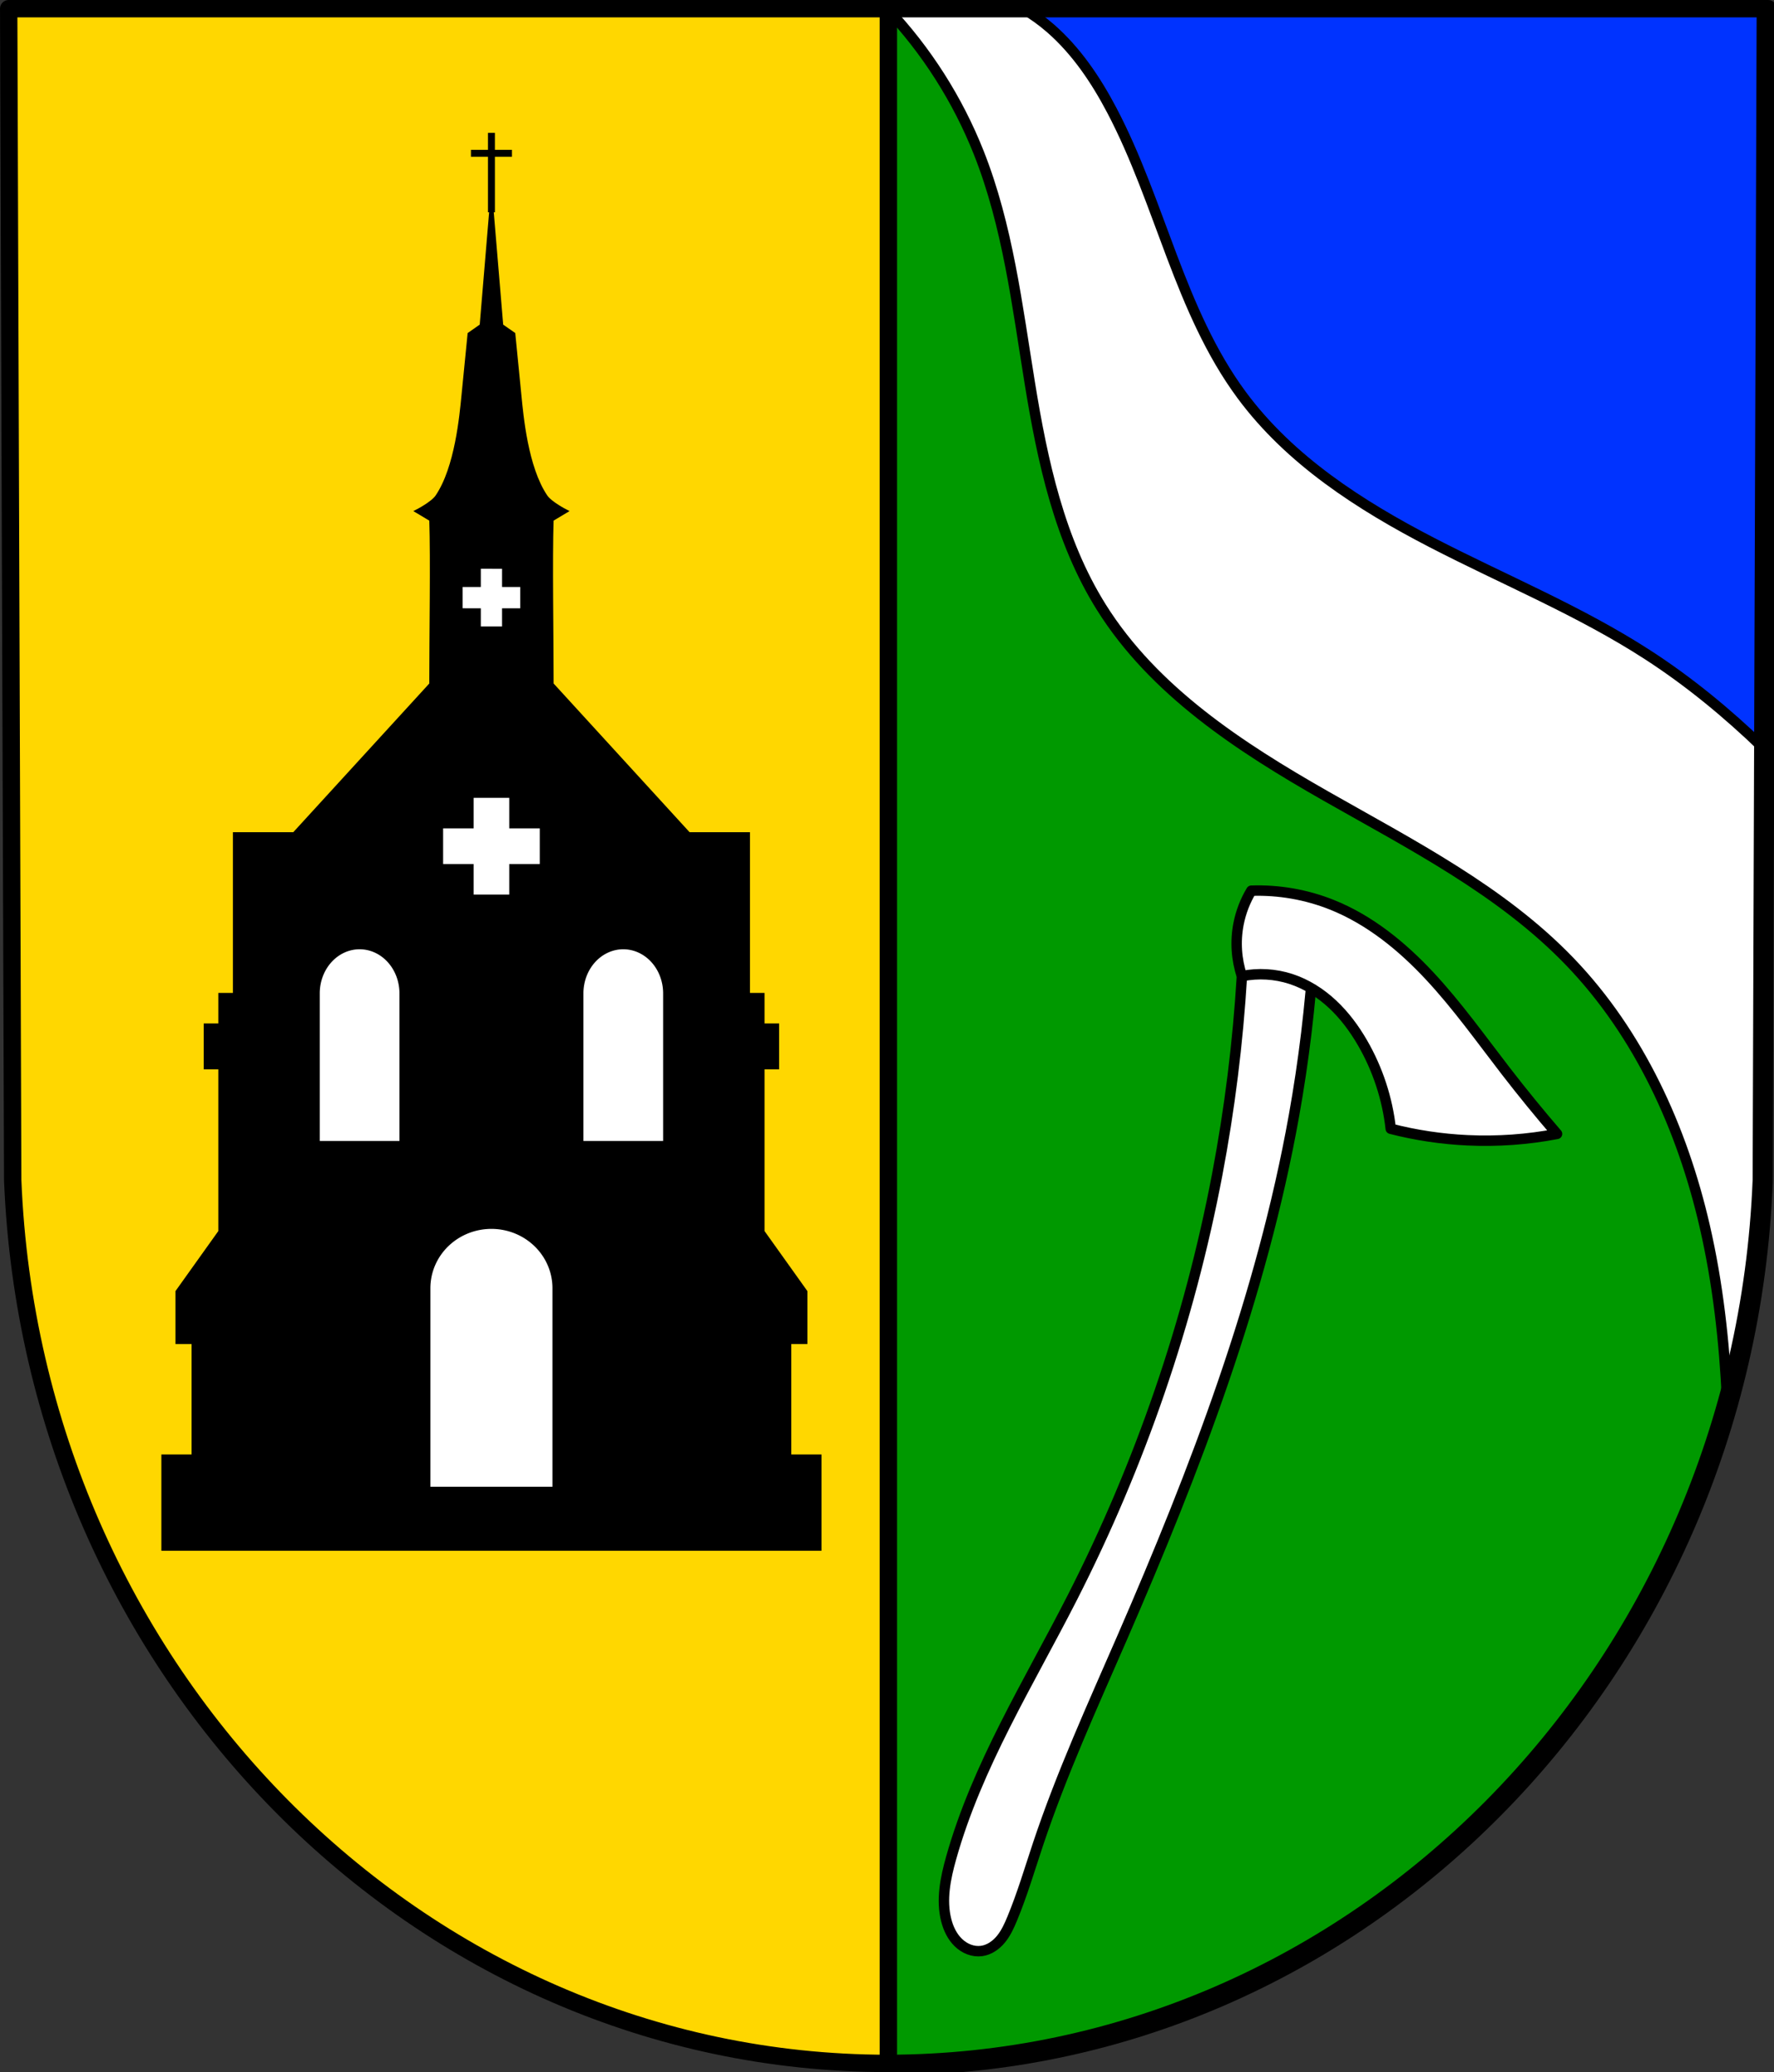
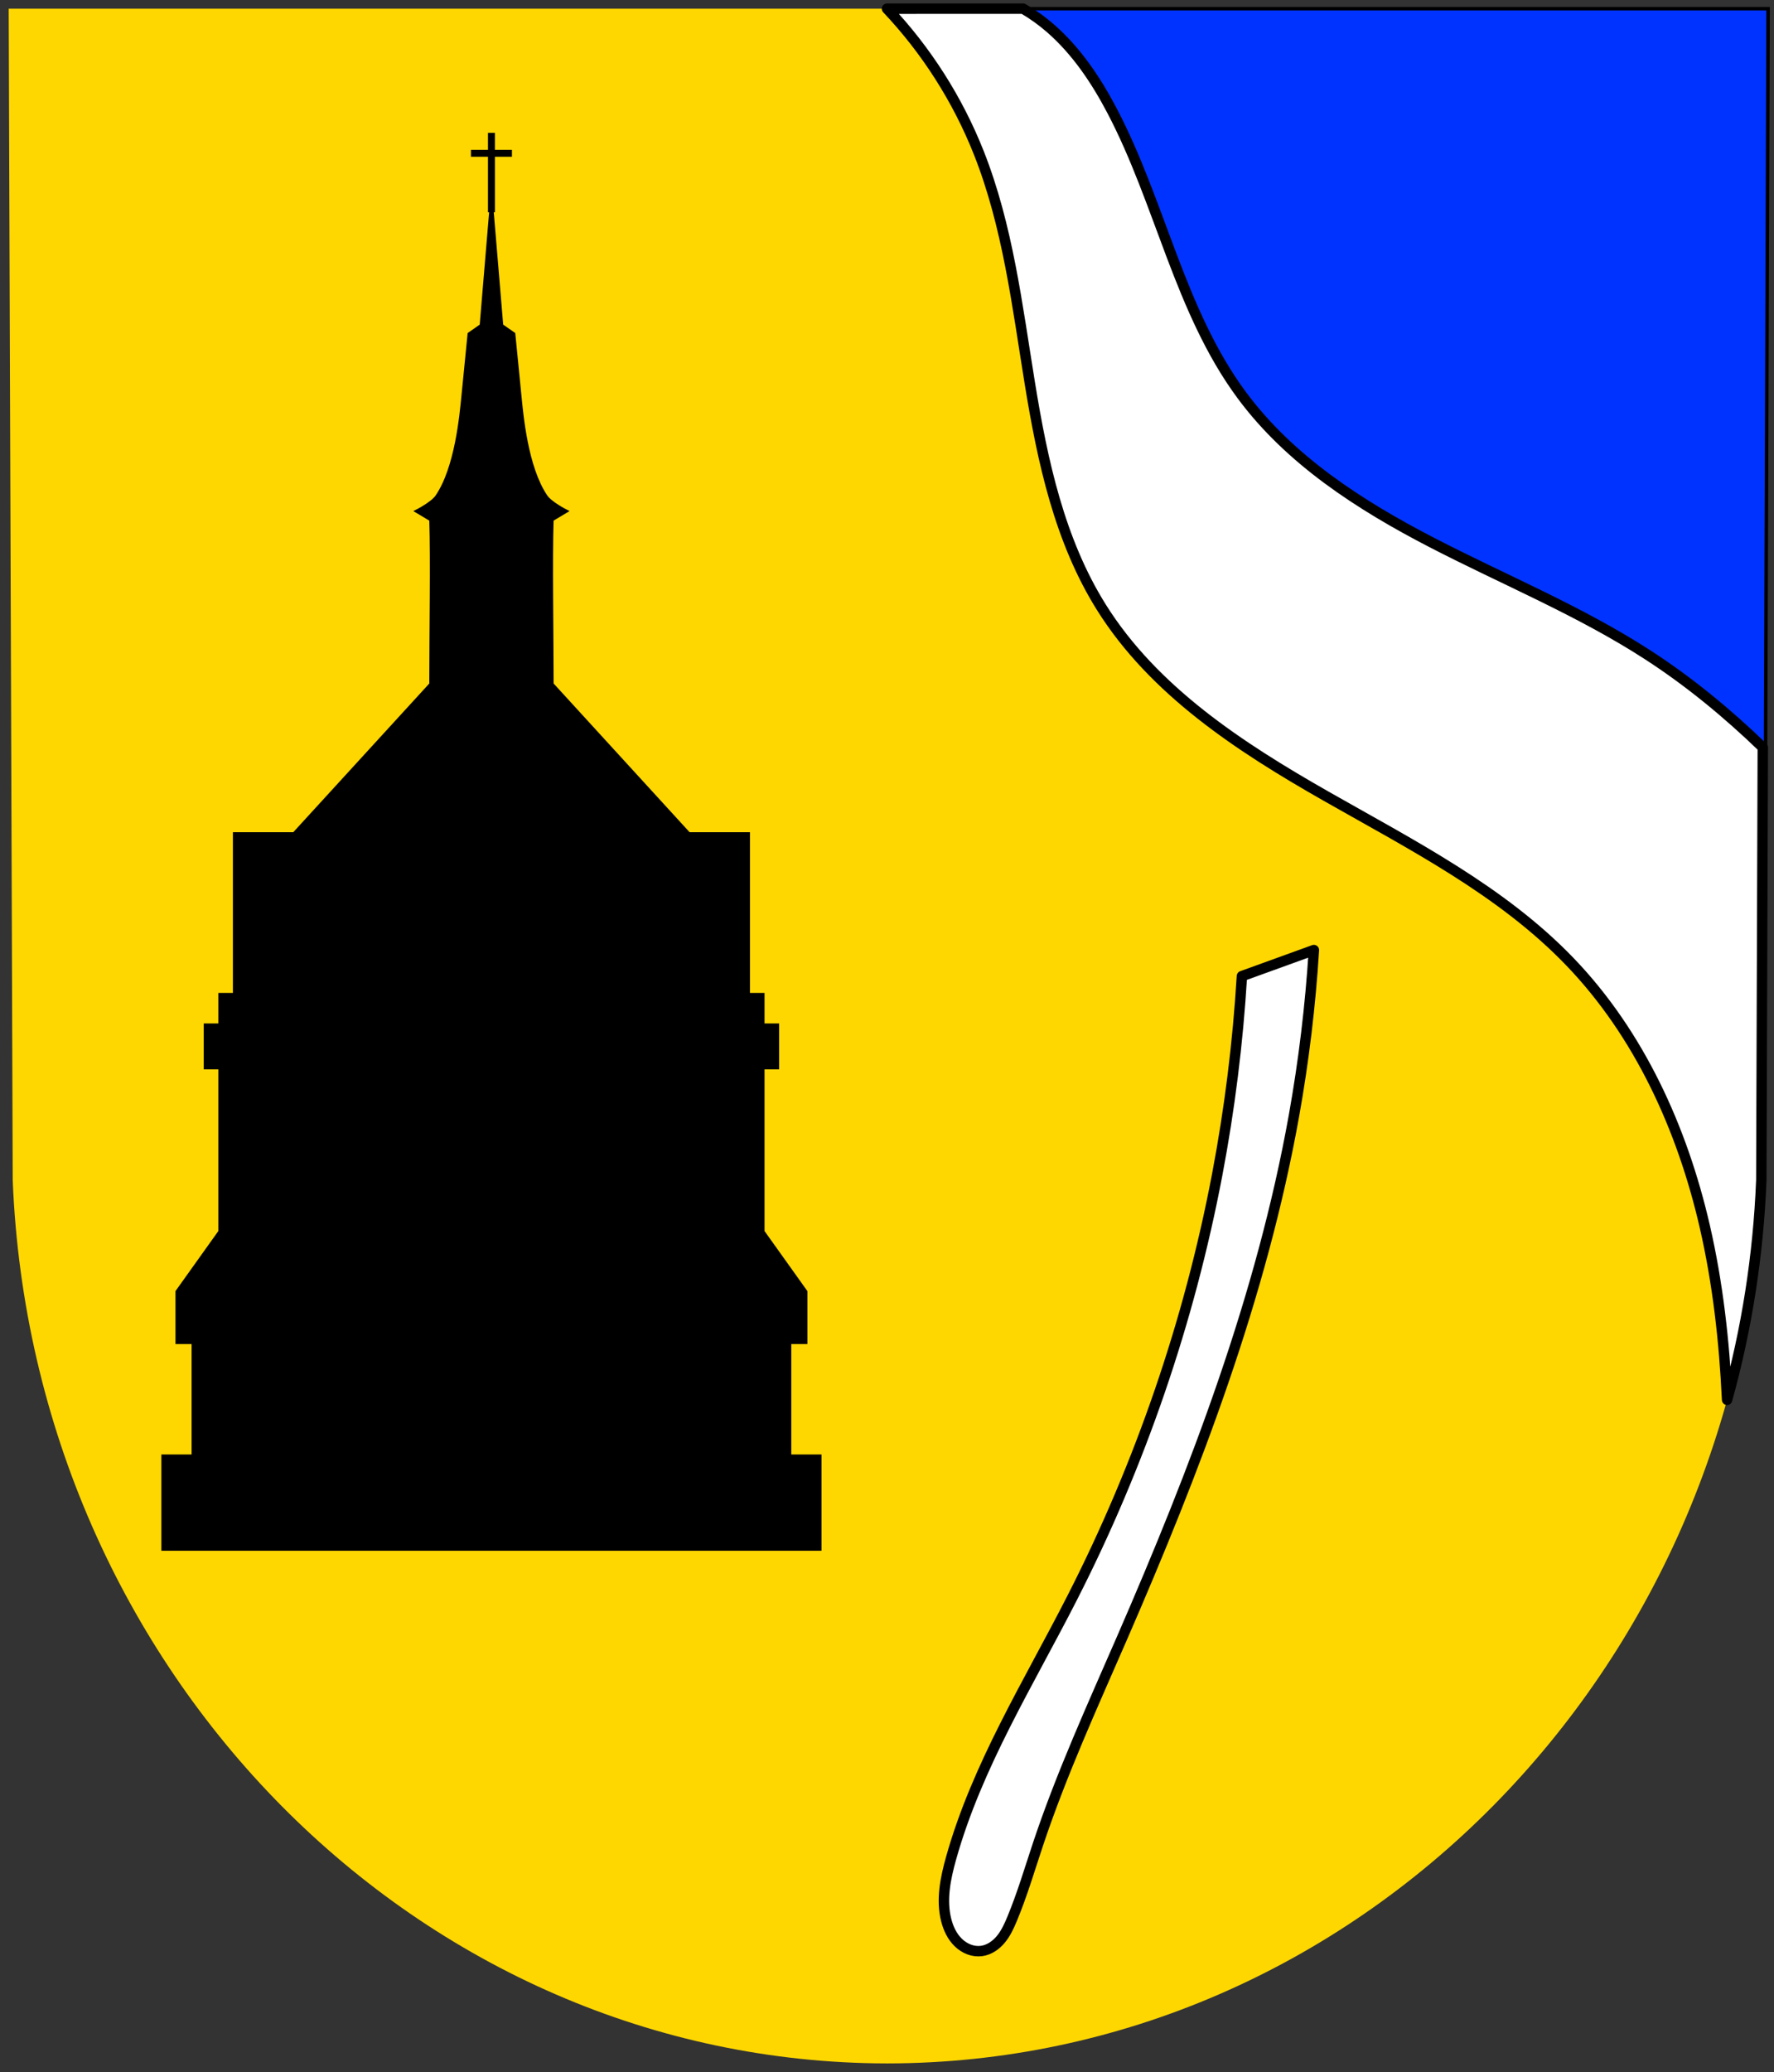
<svg xmlns="http://www.w3.org/2000/svg" xmlns:ns1="http://www.inkscape.org/namespaces/inkscape" xmlns:ns2="http://sodipodi.sourceforge.net/DTD/sodipodi-0.dtd" width="135.244mm" height="157.864mm" viewBox="0 0 135.244 157.864" version="1.1" id="svg3322" ns1:version="0.92.5 (2060ec1f9f, 2020-04-08)" ns2:docname="DEU Oberrod COA.svg">
  <rect x="0" y="0" width="135.244" height="157.864" fill="#333333" stroke="none" />
  <defs id="defs3316">
    <ns1:path-effect effect="spiro" id="path-effect4046" is_visible="true" />
    <ns1:path-effect effect="spiro" id="path-effect4042" is_visible="true" />
    <ns1:path-effect effect="spiro" id="path-effect4022" is_visible="true" />
    <ns1:path-effect effect="spiro" id="path-effect3963" is_visible="true" />
    <ns1:path-effect effect="spiro" id="path-effect3959" is_visible="true" />
    <ns1:path-effect effect="spiro" id="path-effect4042-4" is_visible="true" />
    <ns1:path-effect effect="spiro" id="path-effect4046-1" is_visible="true" />
  </defs>
  <ns2:namedview id="base" pagecolor="#ffffff" bordercolor="#666666" borderopacity="1.0" ns1:pageopacity="0.0" ns1:pageshadow="2" ns1:zoom="1.3290858" ns1:cx="255.5791" ns1:cy="298.32534" ns1:document-units="mm" ns1:current-layer="layer1" showgrid="false" ns1:window-width="1920" ns1:window-height="1046" ns1:window-x="-11" ns1:window-y="-11" ns1:window-maximized="1" ns1:snap-nodes="true" fit-margin-top="0" fit-margin-left="0" fit-margin-right="0" fit-margin-bottom="0" ns1:snap-midpoints="true" ns1:snap-smooth-nodes="true" />
  <g ns1:label="Ebene 1" ns1:groupmode="layer" id="layer1" transform="translate(-54.158,-88.358)">
    <path style="fill:#ffd700;fill-opacity:1;fill-rule:evenodd;stroke:none;stroke-width:1.323;stroke-linecap:round;stroke-linejoin:round;stroke-miterlimit:4;stroke-dasharray:none;stroke-opacity:1" ns1:connector-curvature="0" d="m 188.741,89.02 -0.306,89.247 c -1.491,37.541 -30.94,67.273 -66.654,67.294 -35.682,-0.046 -65.143,-29.789 -66.654,-67.294 l -0.306,-89.247 h 66.959 z" id="path10563-0-6-2-1-1" ns2:nodetypes="ccccccc" />
-     <path style="opacity:1;fill:#009900;fill-opacity:1;fill-rule:evenodd;stroke:#000000;stroke-width:5;stroke-linecap:round;stroke-linejoin:round;stroke-miterlimit:4;stroke-dasharray:none;stroke-opacity:1;paint-order:markers fill stroke" d="M 255.572 2.5 L 255.572 594.15 C 255.574 594.15 255.576 594.15 255.578 594.15 C 390.561 594.071 501.867 481.698 507.5 339.811 L 508.658 2.5 L 255.572 2.5 z " transform="matrix(0.265,0,0,0.265,54.158,88.358)" id="rect3939" />
    <path style="fill:#0033ff;stroke:#000000;stroke-width:1px;stroke-linecap:butt;stroke-linejoin:miter;stroke-opacity:1;fill-opacity:1" d="M 276.402 2.5 C 277.146 3.724 277.925 4.924 278.758 6.074 C 283.173 12.172 288.617 17.45 293.297 23.348 C 303.067 35.661 309.291 50.403 314.264 65.314 C 319.236 80.226 323.082 95.52 328.74 110.186 C 338.557 135.628 353.9 159.024 373.932 177.527 C 399.269 200.931 431.058 215.833 460.77 233.352 C 470.869 239.306 480.872 245.643 491.939 249.512 C 497.027 251.29 502.41 252.497 507.799 252.865 L 508.658 2.5 L 276.402 2.5 z " transform="matrix(0.265,0,0,0.265,54.158,88.358)" id="path4020" />
    <path ns1:connector-curvature="0" style="fill:#ffffff;stroke:#000000;stroke-width:0.794;stroke-linecap:round;stroke-linejoin:round;stroke-miterlimit:4;stroke-dasharray:none;stroke-opacity:1" d="m 121.779,89.02 c 2.995,3.165 5.381,6.905 6.99,10.955 2.22,5.59 2.934,11.64 3.9,17.577 0.966,5.937 2.259,11.975 5.453,17.071 3.996,6.376 10.559,10.651 17.099,14.374 6.539,3.724 13.394,7.201 18.613,12.622 5.298,5.503 8.574,12.72 10.288,20.164 1,4.34 1.494,8.769 1.704,13.221 1.482,-5.34 2.379,-10.946 2.609,-16.739 l 0.113,-32.966 c -2.714,-2.616 -5.623,-5.014 -8.789,-7.061 -5.186,-3.353 -10.942,-5.704 -16.428,-8.54 -5.486,-2.836 -10.842,-6.281 -14.514,-11.246 -4.736,-6.404 -6.185,-14.631 -9.893,-21.681 -1.22,-2.32 -2.71,-4.538 -4.686,-6.26 -0.643,-0.56 -1.343,-1.064 -2.083,-1.493 z" id="path3957-6" />
-     <path style="fill:none;fill-rule:evenodd;stroke:#000000;stroke-width:1.323;stroke-linecap:round;stroke-linejoin:round;stroke-miterlimit:4;stroke-dasharray:none;stroke-opacity:1" ns1:connector-curvature="0" d="M 188.741,89.02 188.434,178.267 c -1.491,37.541 -30.94,67.273 -66.654,67.294 -35.682,-0.046 -65.143,-29.789 -66.654,-67.294 l -0.306,-89.247 h 66.959 z" id="path10563-0-6-2-1" ns2:nodetypes="ccccccc" />
    <path style="fill:#ffffff;stroke:#000000;stroke-width:0.794;stroke-linecap:round;stroke-linejoin:round;stroke-miterlimit:4;stroke-dasharray:none;stroke-opacity:1" d="m 4.293,162.725 c -0.305,5.077 -0.935,10.134 -1.885,15.13 -2.127,11.187 -5.867,22.063 -11.04,32.207 -3.323,6.515 -7.265,12.808 -9.243,19.848 -0.435,1.548 -0.771,3.194 -0.371,4.751 0.162,0.629 0.451,1.239 0.917,1.691 0.233,0.226 0.509,0.41 0.812,0.525 0.303,0.115 0.635,0.161 0.957,0.119 0.587,-0.077 1.107,-0.443 1.483,-0.901 0.376,-0.458 0.625,-1.005 0.852,-1.552 0.775,-1.865 1.345,-3.807 1.985,-5.722 1.79,-5.35 4.138,-10.492 6.39,-15.664 5.591,-12.838 10.645,-26.022 13.112,-39.806 0.747,-4.17 1.254,-8.384 1.518,-12.612 z" id="path4040-0" ns1:connector-curvature="0" ns1:path-effect="#path-effect4042-4" ns1:original-d="m 4.2934285,162.72492 c 0,0 -0.7404077,10.17825 -1.8846142,15.13012 -2.55502941,11.05761 -6.798912,21.68056 -11.0403101,32.20716 -2.7275482,6.76943 -7.3886992,12.78943 -9.2427202,19.84827 -0.4035,1.53625 -0.972583,3.28068 -0.370796,4.75062 0.449519,1.09801 1.500779,2.39136 2.685928,2.33559 1.12762,-0.0531 1.747971,-1.4885 2.335588,-2.45237 1.050927,-1.72384 1.272832,-3.83314 1.985253,-5.7222 1.989908,-5.27645 4.4417296,-10.37245 6.3900582,-15.6644 4.82657053,-13.10967 10.0770826,-26.16959 13.1121175,-39.80586 0.9199444,-4.13327 1.5181342,-12.61218 1.5181342,-12.61218 z" ns2:nodetypes="caaaaaaaaacc" transform="translate(144.545,-3.9583333e-6)" />
-     <path style="fill:#ffffff;stroke:#000000;stroke-width:0.794;stroke-linecap:round;stroke-linejoin:round;stroke-miterlimit:4;stroke-dasharray:none;stroke-opacity:1" d="m 4.293,162.725 c -0.425,-1.273 -0.515,-2.656 -0.258,-3.974 0.174,-0.893 0.506,-1.756 0.975,-2.535 2.093,-0.072 4.199,0.296 6.143,1.073 2.877,1.15 5.341,3.16 7.454,5.425 2.113,2.266 3.914,4.8 5.808,7.252 1.257,1.627 2.558,3.221 3.901,4.778 -2.246,0.431 -4.542,0.595 -6.826,0.488 -1.973,-0.092 -3.937,-0.387 -5.851,-0.878 -0.254,-2.295 -0.99,-4.535 -2.145,-6.534 -0.625,-1.081 -1.374,-2.096 -2.286,-2.948 -0.911,-0.853 -1.989,-1.54 -3.175,-1.928 -1.2,-0.392 -2.502,-0.468 -3.74,-0.219 z" id="path4044-9" ns1:connector-curvature="0" ns1:path-effect="#path-effect4046-1" ns1:original-d="m 4.2934285,162.72492 c 0,0 -0.4578767,-2.66156 -0.257974,-3.97381 0.1363643,-0.89516 0.975151,-2.53539 0.975151,-2.53539 0,0 4.288049,0.13518 6.1434585,1.07266 5.458274,2.75789 9.110202,8.18691 13.26207,12.67698 1.395889,1.50959 3.900608,4.77825 3.900608,4.77825 0,0 -4.546628,0.57604 -6.826064,0.48757 -1.970639,-0.0765 -5.850913,-0.87763 -5.850913,-0.87763 0,0 -0.889891,-4.61565 -2.145335,-6.53352 -1.336514,-2.04172 -3.207295,-3.93962 -5.4608515,-4.87576 -1.1533078,-0.47909 -3.74015,-0.21935 -3.74015,-0.21935 z" ns2:nodetypes="cacaacacaac" transform="translate(144.545,-3.9583333e-6)" />
    <path style="fill:#000000;stroke:#000000;stroke-width:0.265px;stroke-linecap:butt;stroke-linejoin:miter;stroke-opacity:1" d="m 91.624,104.003 -0.767,9.16 -0.921,0.643 c 0,0 -0.307,3.106 -0.461,4.66 -0.154,1.554 -0.506,5.516 -1.996,7.714 -0.356,0.525 -1.536,1.125 -1.536,1.125 0,0 0.717,0.428 1.075,0.643 0.099,3.074 0,8.712 0,12.535 L 76.575,151.892 h -4.529 v 12.245 h -1.112 v 2.327 h -1.112 v 3.232 h 1.112 v 12.495 l -3.266,4.573 v 3.857 h 1.228 v 8.678 h -2.303 v 7.071 h 25.03 25.03 v -7.071 h -2.303 v -8.678 h 1.228 v -3.857 l -3.266,-4.573 v -12.495 h 1.112 v -3.232 h -1.112 v -2.327 h -1.112 V 151.892 h -4.529 L 96.231,140.482 c 0,-3.823 -0.099,-9.461 0,-12.535 0.358,-0.215 1.075,-0.643 1.075,-0.643 0,0 -1.18,-0.6 -1.536,-1.125 -1.491,-2.198 -1.843,-6.16 -1.996,-7.714 -0.154,-1.554 -0.461,-4.66 -0.461,-4.66 l -0.921,-0.643 z" id="path4123" ns1:connector-curvature="0" ns2:nodetypes="cccsacccccccccccccccccccccccccccccccccccccacccc" />
-     <path ns1:connector-curvature="0" style="opacity:1;fill:#ffffff;fill-opacity:1;fill-rule:evenodd;stroke:none;stroke-width:0.794;stroke-linecap:round;stroke-linejoin:round;stroke-miterlimit:4;stroke-dasharray:none;stroke-opacity:1;paint-order:markers fill stroke" d="m 90.814,131.692 v 1.388 h -1.388 v 1.62 H 90.814 v 1.388 h 1.619 v -1.388 h 1.388 v -1.62 h -1.388 v -1.388 z m -0.547,17.451 v 2.327 h -2.327 v 2.715 h 2.327 v 2.326 h 2.715 v -2.326 h 2.326 v -2.715 H 92.982 v -2.327 z m -8.694,11.536 a 3.038,3.36 0 0 0 -3.038,3.36 v 11.243 h 6.076 v -11.243 a 3.038,3.36 0 0 0 -3.038,-3.36 z m 20.101,0 a 3.038,3.36 0 0 0 -3.038,3.36 v 11.243 h 6.076 v -11.243 a 3.038,3.36 0 0 0 -3.038,-3.36 z m -10.051,21.303 a 4.654,4.52 0 0 0 -4.654,4.52 v 15.124 h 9.307 v -15.124 a 4.654,4.52 0 0 0 -4.653,-4.52 z" id="rect4160" />
    <g id="g4278" transform="translate(0,0.529)">
      <path ns1:connector-curvature="0" id="path4232" d="M 91.624,104.003 V 97.952" style="fill:none;stroke:#000000;stroke-width:0.529;stroke-linecap:butt;stroke-linejoin:miter;stroke-miterlimit:4;stroke-dasharray:none;stroke-opacity:1" />
      <path ns1:connector-curvature="0" id="path4232-7" d="m 90.061,99.507 h 3.126" style="fill:none;stroke:#000000;stroke-width:0.529;stroke-linecap:butt;stroke-linejoin:miter;stroke-miterlimit:4;stroke-dasharray:none;stroke-opacity:1" />
    </g>
  </g>
</svg>